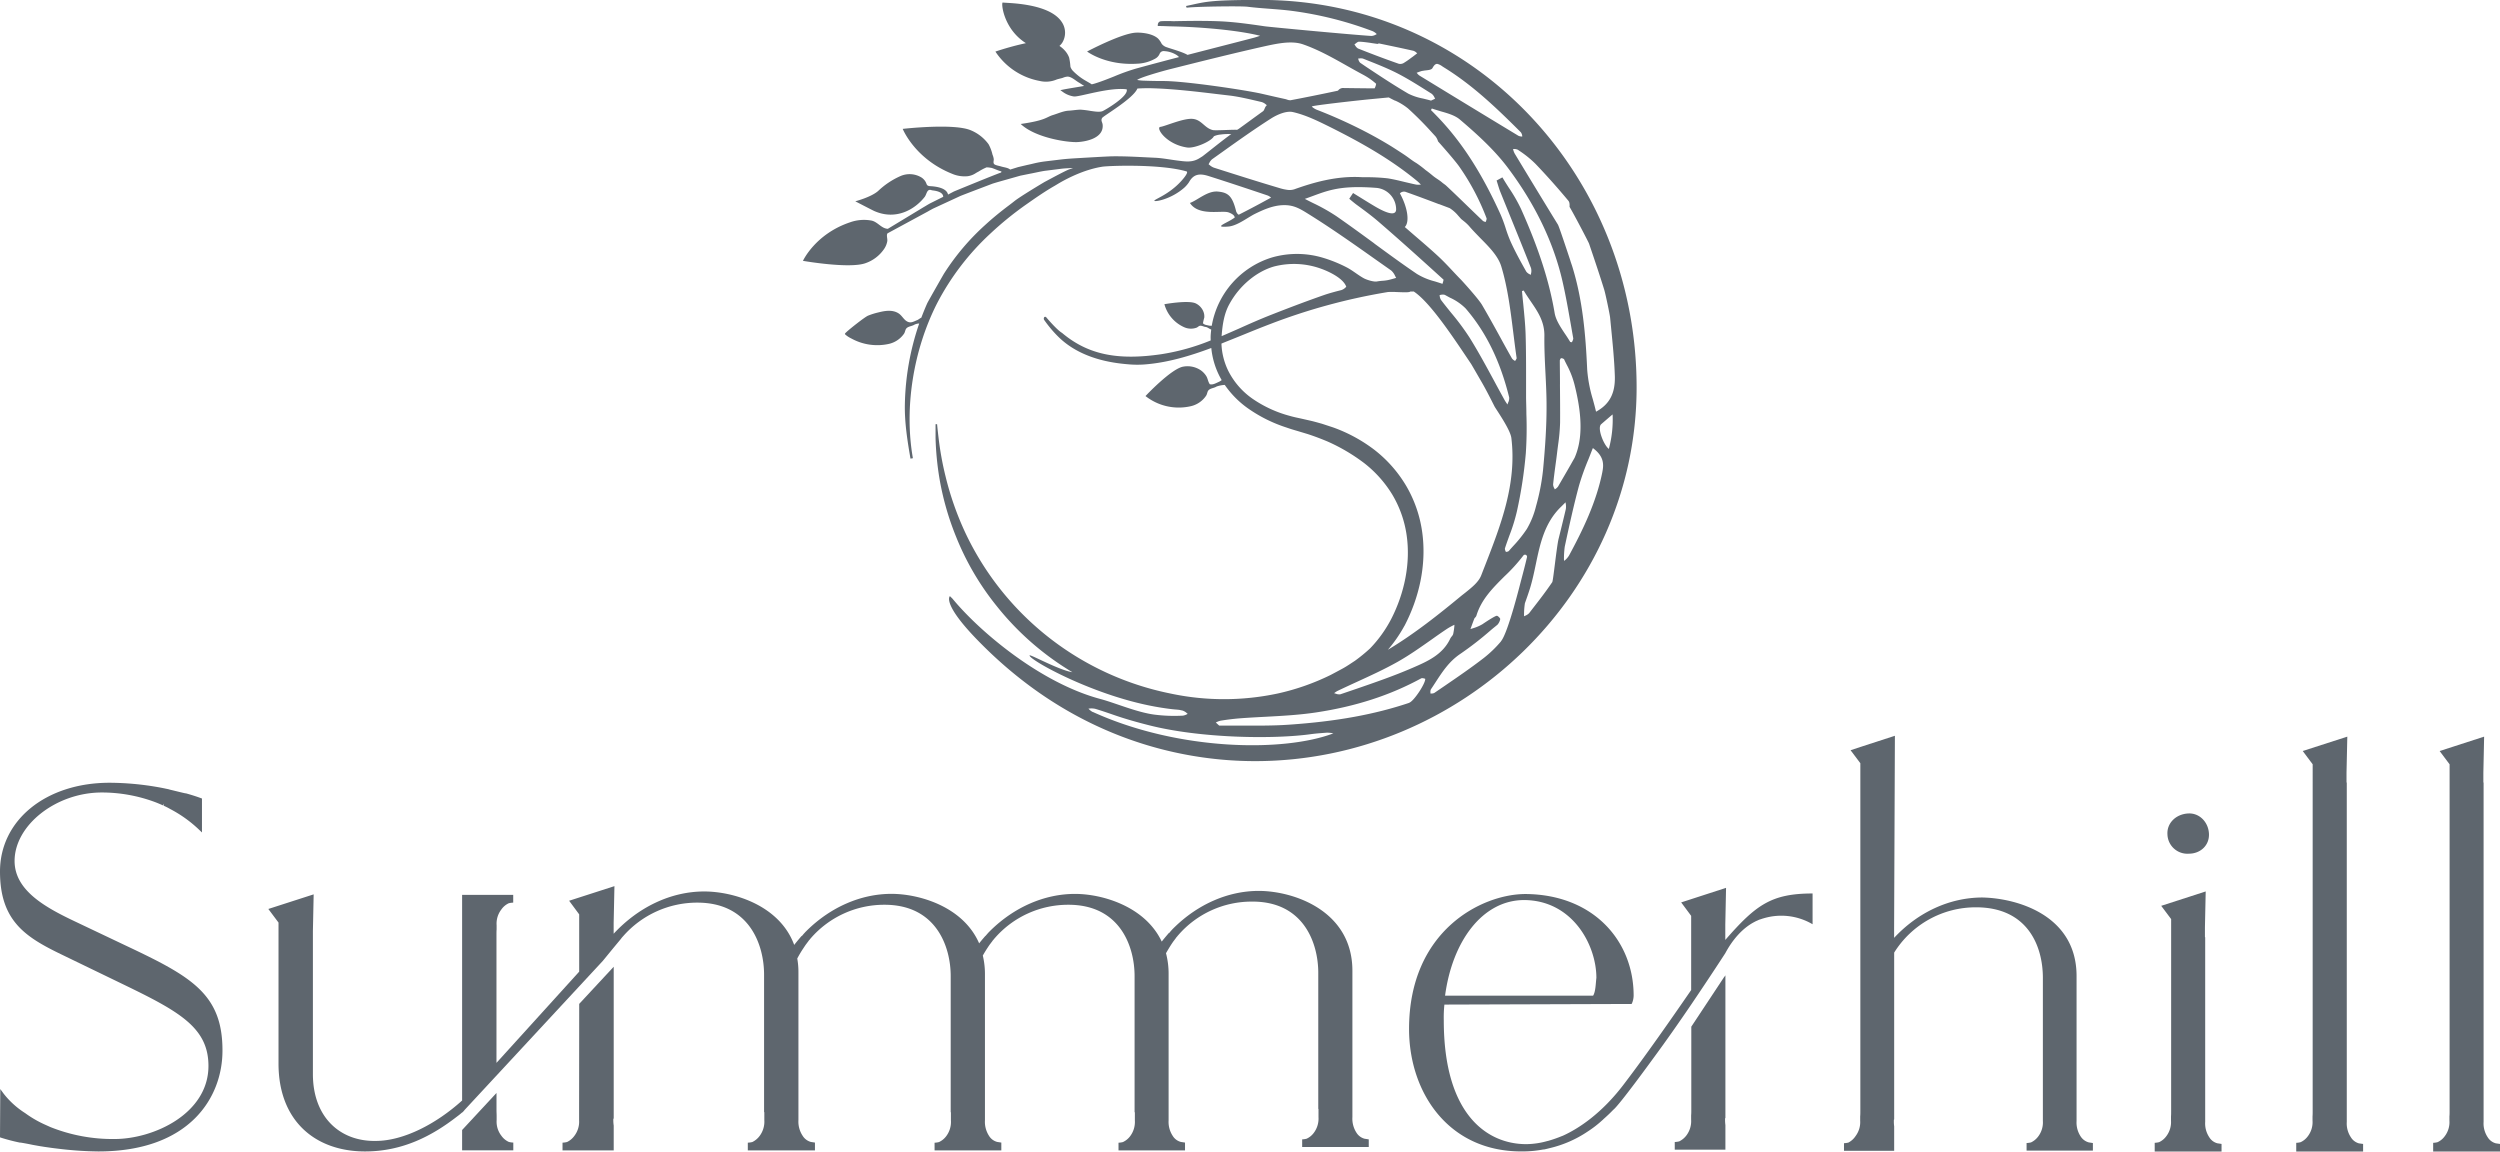
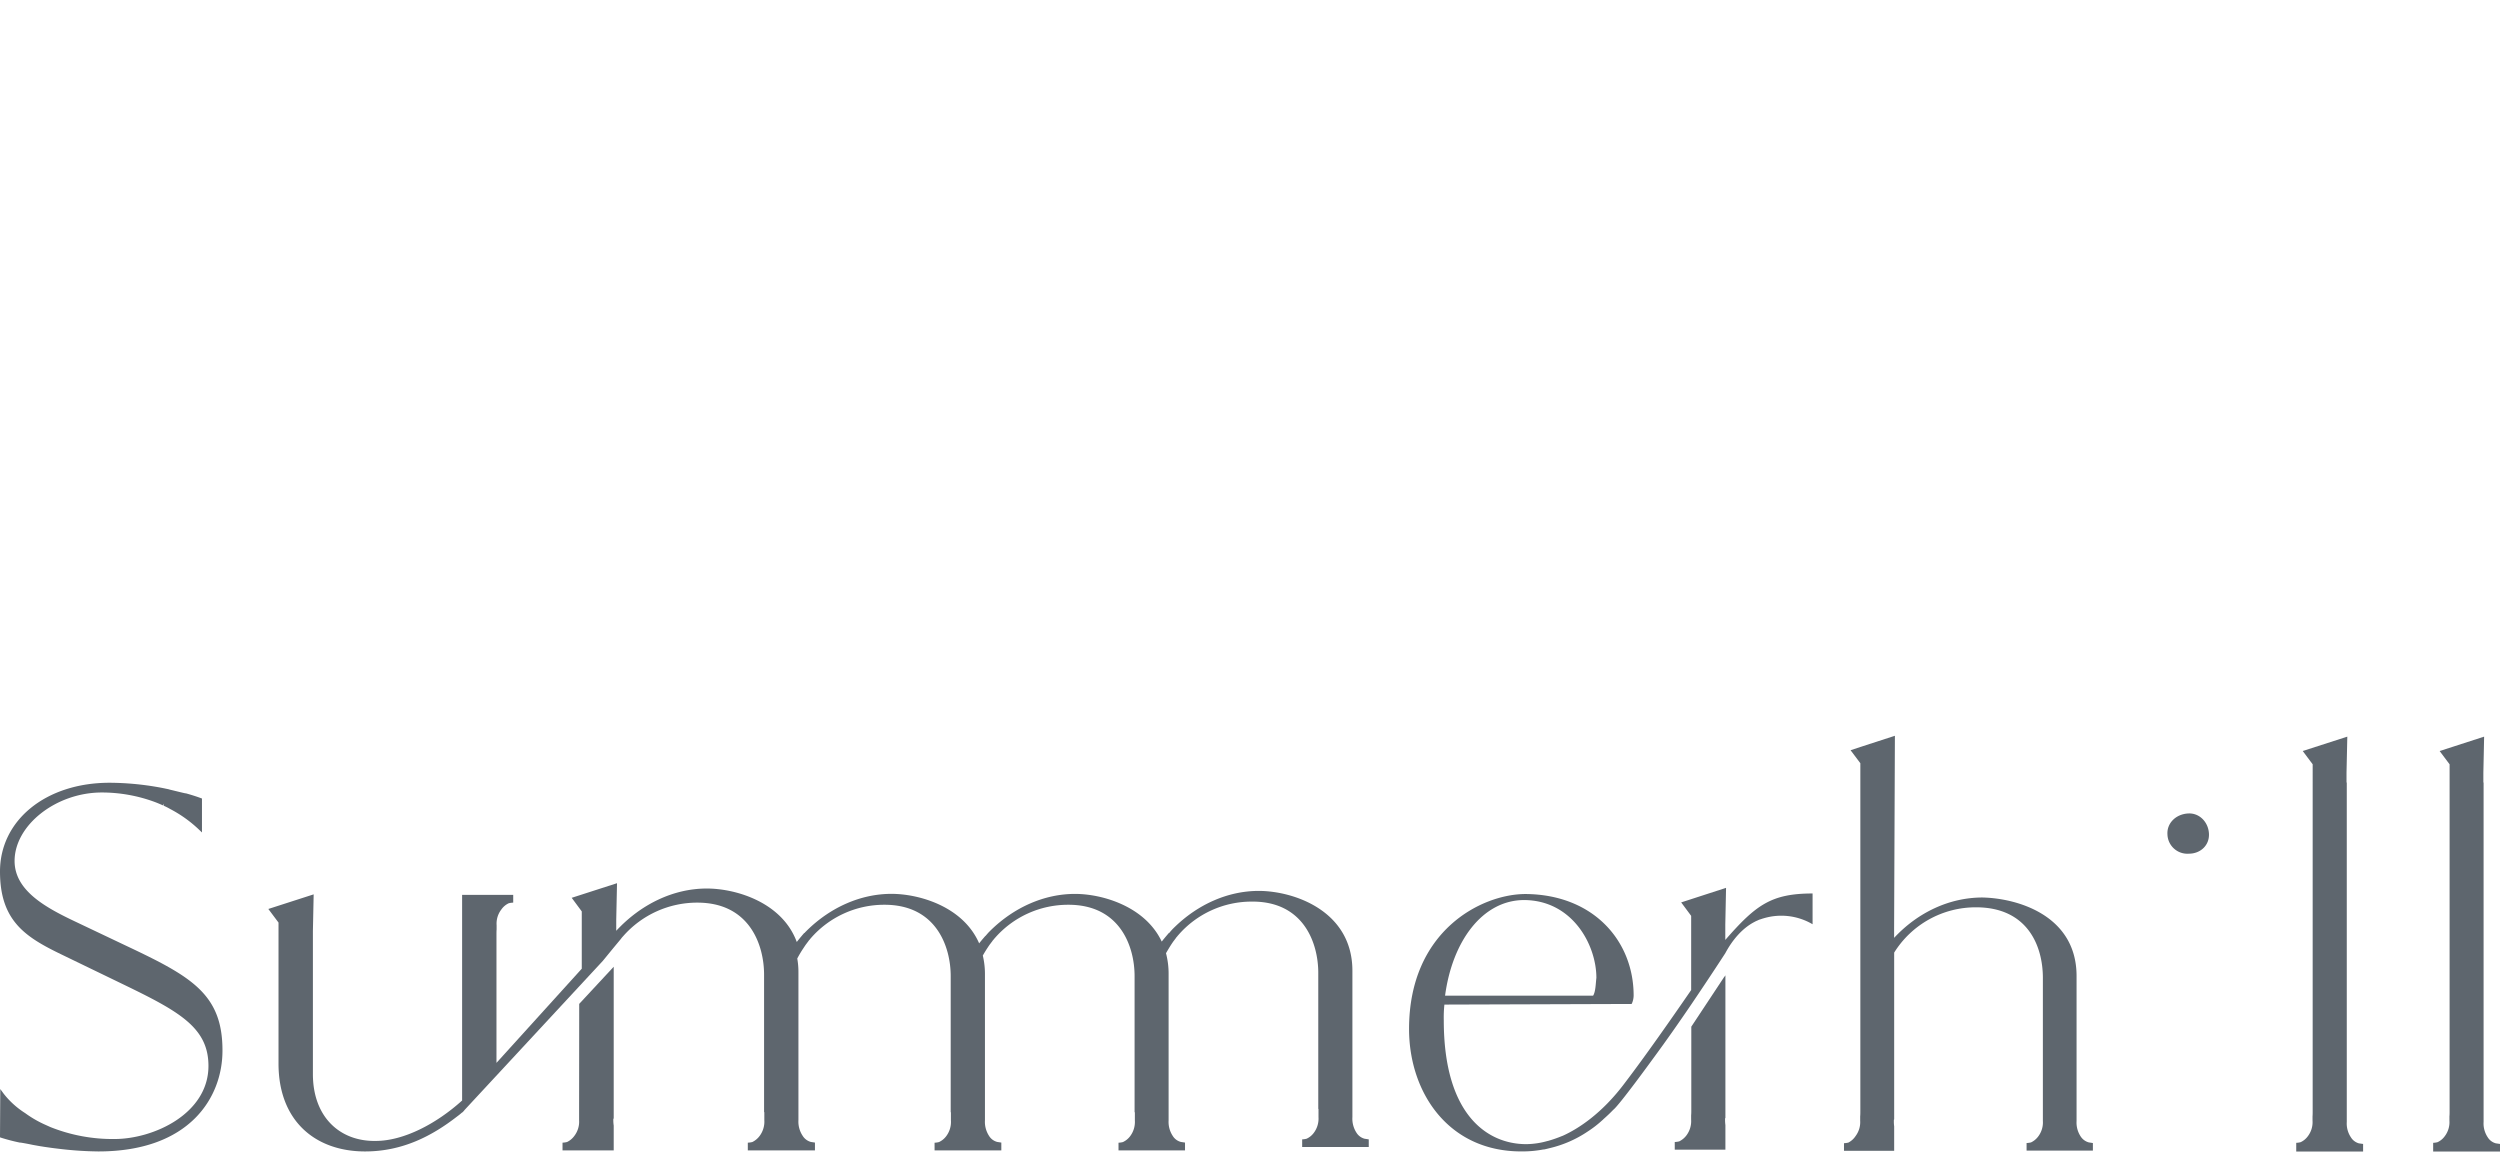
<svg xmlns="http://www.w3.org/2000/svg" id="Layer_1" data-name="Layer 1" viewBox="0 0 891.34 410.56">
  <defs>
    <style>.cls-1{fill:#5e666e;}</style>
  </defs>
  <title>summerhill-logo-exton-pa</title>
  <path class="cls-1" d="M230.95,639.82l-18.94-9C201.95,626,191.19,620,191.19,609.6c0-12.78,14.82-24.42,31.09-24.42a54.59,54.59,0,0,1,19.2,3.5s.66.25,1.73.71l.85.37.29-.6-.05.71c.84.37,1.62.77,2.43,1.24.31.15.61.32.92.49l.16.09h0a45.1,45.1,0,0,1,9,6.61l1.19,1.13v-12.1l-.44-.16c-1.53-.57-3.3-1.13-5.26-1.68l-.18,0c-.92-.19-2.09-.48-3.6-.85l-1.1-.27c-.27-.06-.57-.13-.91-.22L246,584l-.8-.16c-1.8-.39-3.66-.71-5.53-1l-.81-.12-.6-.08a102,102,0,0,0-13.2-.93c-22.64,0-39.07,13.3-39.07,31.64,0,17.64,9.08,23.38,21.91,29.58l21.69,10.5c20.19,9.76,30.72,15.49,30.72,29.24,0,17-19.47,26.06-33.52,26.06a59.71,59.71,0,0,1-22.85-4.27l-.64-.29-1-.45a38.79,38.79,0,0,1-7.18-4.11l-.2-.14a30.22,30.22,0,0,1-7.58-6.85l-1.25-1.71-.1,17.22.46.16a68.13,68.13,0,0,0,6.63,1.72l.28,0c1.11.18,2.52.43,4.26.8l2.28.41c.34.06.69.12,1,.16.6.1,1.24.2,1.85.28,2.28.34,3.78.5,3.78.5a127.12,127.12,0,0,0,14.5,1c32.68,0,44.28-19.34,44.28-35.91C265.36,657,254.18,650.79,230.95,639.82Z" transform="translate(-185.99 -302.63)" />
  <path class="cls-1" d="M392.46,698.47c0,.69,0,1.34,0,2V702a8.37,8.37,0,0,1-1.68,5.6,6.91,6.91,0,0,1-2.62,2.2,7.81,7.81,0,0,1-1.61.23v2.76h18.25v-8.86a12.56,12.56,0,0,1-.14-1.84v-.53l.14-.17V647.31l-12.3,13.24Z" transform="translate(-185.99 -302.63)" />
-   <path class="cls-1" d="M669.64,706.51a9.18,9.18,0,0,1-1.47-5.59v-6.79c0-.11,0-.21,0-.31V648.75c0-21.46-21-28.48-33.41-28.48-11,0-21.71,4.82-30.07,13a1.5,1.5,0,0,0-.25.25,6.45,6.45,0,0,0-.67.7s0,0-.06.05c-.28.3-.56.64-.86,1,0,0,0,0-.06.05v-.11s-1.53,1.75-2.6,3.13c-5.9-12.51-21.09-17-30.93-17-11,0-21.71,4.82-30.07,13a2.23,2.23,0,0,0-.25.26,6.59,6.59,0,0,0-.67.69s0,0-.06.06c-.28.3-.55.64-.87,1,0,0,0,0,0,.05v-.11s-1.24,1.4-2.25,2.68c-5.65-13.06-21.27-17.65-31.27-17.65-11,0-21.71,4.82-30.07,13a1.89,1.89,0,0,0-.25.26,6.14,6.14,0,0,0-.66.69s0,0-.07.06c-.28.3-.55.64-.86,1,0,0,0,0-.06.05v-.11s-1.64,1.88-2.7,3.26c-5.22-14.16-21.68-19.06-32.08-19.06-12,0-23.57,5.66-32.29,15.07v-3.9l.28-13.07-16.16,5.21,3.59,4.85v20.43L363,681.58V636c0-.67,0-1.34.05-2v-1.5a8.27,8.27,0,0,1,1.71-5.63,6.55,6.55,0,0,1,2.62-2.2,7.76,7.76,0,0,1,1.59-.22v-2.76H350.75V695c-9.25,8.36-20.9,14.41-30.82,14.41-12.73.22-22.38-8.5-22.38-23.82v-51l.27-13.09-16.16,5.21,3.63,4.85v50.28c0,20.5,13.18,31.32,30.85,31.32,13.48,0,24-5.63,32.74-12.4v0a22.45,22.45,0,0,0,1.81-1.45l.06,0v0l0,0a5,5,0,0,0,.89-.95l11.26-12.14.06,0,0-.06,37.93-40.91,0,0,3.79-4.63,2.7-3.25a7.54,7.54,0,0,1,.76-.92,35.11,35.11,0,0,1,26.48-12c18.62,0,23.79,15.07,23.79,25.69v49h.09V702a8.51,8.51,0,0,1-1.65,5.6,7.15,7.15,0,0,1-2.62,2.2,7.42,7.42,0,0,1-1.62.23v2.76h23.94V710l-1.47-.23a5,5,0,0,1-2.92-2.2,9.17,9.17,0,0,1-1.5-5.6V695.1c0-.08,0-.2,0-.27V649.31a27.24,27.24,0,0,0-.42-4.93,39.66,39.66,0,0,1,2.19-3.68c.39-.58.75-1.16,1.18-1.7.2-.28.39-.52.56-.74a2.6,2.6,0,0,1,.48-.59,3.79,3.79,0,0,1,.36-.46,34.69,34.69,0,0,1,26.36-12c18.43,0,23.58,14.94,23.58,25.42v48.57h.08v2.91a8.45,8.45,0,0,1-1.65,5.57,6.71,6.71,0,0,1-2.62,2.14,7.42,7.42,0,0,1-1.56.23v2.73H543V710l-1.47-.23a4.86,4.86,0,0,1-2.9-2.14,9.19,9.19,0,0,1-1.47-5.57v-6.8c0-.11,0-.2,0-.3V649.9a28.94,28.94,0,0,0-.76-6.58c.53-.94,1.07-1.83,1.59-2.62.39-.58.75-1.16,1.19-1.7.2-.28.39-.52.56-.74a2.5,2.5,0,0,1,.47-.59,3.06,3.06,0,0,1,.37-.46,34.66,34.66,0,0,1,26.36-12c18.43,0,23.57,14.94,23.57,25.42v48.57h.1v2.91a8.47,8.47,0,0,1-1.65,5.57,6.75,6.75,0,0,1-2.62,2.14,7.38,7.38,0,0,1-1.56.23v2.73h23.71V710l-1.48-.23a4.82,4.82,0,0,1-2.89-2.14,9.11,9.11,0,0,1-1.48-5.57v-6.8c0-.11,0-.2,0-.3V649.9a28.84,28.84,0,0,0-.93-7.42c.58-1,1.17-2,1.76-2.92.38-.57.75-1.16,1.19-1.7.2-.28.39-.53.56-.75a2.77,2.77,0,0,1,.47-.58,2.91,2.91,0,0,1,.36-.45,34.65,34.65,0,0,1,26.36-12C650.89,624,656,639,656,649.46V698h.08v2.9a8.46,8.46,0,0,1-1.64,5.59,6.62,6.62,0,0,1-2.62,2.14,7.59,7.59,0,0,1-1.56.23v2.72H674v-2.72l-1.48-.23A4.87,4.87,0,0,1,669.64,706.51Z" transform="translate(-185.99 -302.63)" />
-   <path class="cls-1" d="M364.77,707.59a8.2,8.2,0,0,1-1.71-5.6v-1.54c0-.64-.05-1.29-.05-2v-6.14l-12.26,13.21v7.24H369V710a7.74,7.74,0,0,1-1.59-.23A6.53,6.53,0,0,1,364.77,707.59Z" transform="translate(-185.99 -302.63)" />
+   <path class="cls-1" d="M669.64,706.51a9.18,9.18,0,0,1-1.47-5.59v-6.79c0-.11,0-.21,0-.31V648.75c0-21.46-21-28.48-33.41-28.48-11,0-21.71,4.82-30.07,13a1.5,1.5,0,0,0-.25.25,6.45,6.45,0,0,0-.67.7s0,0-.06.05c-.28.3-.56.64-.86,1,0,0,0,0-.06.05v-.11s-1.53,1.75-2.6,3.13c-5.9-12.51-21.09-17-30.93-17-11,0-21.71,4.82-30.07,13a2.23,2.23,0,0,0-.25.26,6.59,6.59,0,0,0-.67.69s0,0-.06.06c-.28.3-.55.64-.87,1,0,0,0,0,0,.05v-.11s-1.24,1.4-2.25,2.68c-5.65-13.06-21.27-17.65-31.27-17.65-11,0-21.71,4.82-30.07,13a1.89,1.89,0,0,0-.25.26,6.14,6.14,0,0,0-.66.69s0,0-.07.06v-.11s-1.64,1.88-2.7,3.26c-5.22-14.16-21.68-19.06-32.08-19.06-12,0-23.57,5.66-32.29,15.07v-3.9l.28-13.07-16.16,5.21,3.59,4.85v20.43L363,681.58V636c0-.67,0-1.34.05-2v-1.5a8.27,8.27,0,0,1,1.71-5.63,6.55,6.55,0,0,1,2.62-2.2,7.76,7.76,0,0,1,1.59-.22v-2.76H350.75V695c-9.25,8.36-20.9,14.41-30.82,14.41-12.73.22-22.38-8.5-22.38-23.82v-51l.27-13.09-16.16,5.21,3.63,4.85v50.28c0,20.5,13.18,31.32,30.85,31.32,13.48,0,24-5.63,32.74-12.4v0a22.45,22.45,0,0,0,1.81-1.45l.06,0v0l0,0a5,5,0,0,0,.89-.95l11.26-12.14.06,0,0-.06,37.93-40.91,0,0,3.79-4.63,2.7-3.25a7.54,7.54,0,0,1,.76-.92,35.11,35.11,0,0,1,26.48-12c18.62,0,23.79,15.07,23.79,25.69v49h.09V702a8.51,8.51,0,0,1-1.65,5.6,7.15,7.15,0,0,1-2.62,2.2,7.42,7.42,0,0,1-1.62.23v2.76h23.94V710l-1.47-.23a5,5,0,0,1-2.92-2.2,9.17,9.17,0,0,1-1.5-5.6V695.1c0-.08,0-.2,0-.27V649.31a27.24,27.24,0,0,0-.42-4.93,39.66,39.66,0,0,1,2.19-3.68c.39-.58.75-1.16,1.18-1.7.2-.28.39-.52.56-.74a2.6,2.6,0,0,1,.48-.59,3.79,3.79,0,0,1,.36-.46,34.69,34.69,0,0,1,26.36-12c18.43,0,23.58,14.94,23.58,25.42v48.57h.08v2.91a8.45,8.45,0,0,1-1.65,5.57,6.71,6.71,0,0,1-2.62,2.14,7.42,7.42,0,0,1-1.56.23v2.73H543V710l-1.47-.23a4.86,4.86,0,0,1-2.9-2.14,9.19,9.19,0,0,1-1.47-5.57v-6.8c0-.11,0-.2,0-.3V649.9a28.94,28.94,0,0,0-.76-6.58c.53-.94,1.07-1.83,1.59-2.62.39-.58.75-1.16,1.19-1.7.2-.28.39-.52.56-.74a2.5,2.5,0,0,1,.47-.59,3.06,3.06,0,0,1,.37-.46,34.66,34.66,0,0,1,26.36-12c18.43,0,23.57,14.94,23.57,25.42v48.57h.1v2.91a8.47,8.47,0,0,1-1.65,5.57,6.75,6.75,0,0,1-2.62,2.14,7.38,7.38,0,0,1-1.56.23v2.73h23.71V710l-1.48-.23a4.82,4.82,0,0,1-2.89-2.14,9.11,9.11,0,0,1-1.48-5.57v-6.8c0-.11,0-.2,0-.3V649.9a28.84,28.84,0,0,0-.93-7.42c.58-1,1.17-2,1.76-2.92.38-.57.75-1.16,1.19-1.7.2-.28.39-.53.56-.75a2.77,2.77,0,0,1,.47-.58,2.91,2.91,0,0,1,.36-.45,34.65,34.65,0,0,1,26.36-12C650.89,624,656,639,656,649.46V698h.08v2.9a8.46,8.46,0,0,1-1.64,5.59,6.62,6.62,0,0,1-2.62,2.14,7.59,7.59,0,0,1-1.56.23v2.72H674v-2.72l-1.48-.23A4.87,4.87,0,0,1,669.64,706.51Z" transform="translate(-185.99 -302.63)" />
  <path class="cls-1" d="M801.12,637.75v-5.5l.27-13.07-16,5.19,3.56,4.79v26.46c-7.27,10.57-16.42,23.64-23.56,33-8.32,11.17-16.81,16.5-22.19,18.94l-.18.08s0,0-.05,0a44.41,44.41,0,0,1-5,1.75l-.36.08a28.63,28.63,0,0,1-7.47,1.09c-13.54,0-29.39-10.06-29.39-44.15a43.63,43.63,0,0,1,.22-5.61l66.77-.22a7.18,7.18,0,0,0,.7-3c0-19.4-14.24-36-38.52-36.2-15.66,0-41.55,13.07-41.55,48.1,0,22.88,14.24,43.89,40.37,43.67a39.66,39.66,0,0,0,7.48-.69h0l.1,0a.51.51,0,0,0,.14,0c.76-.14,1.48-.34,2.18-.51a40.9,40.9,0,0,0,13.43-5.9,38.88,38.88,0,0,0,5.18-4,2.3,2.3,0,0,0,.31-.28l.18-.18c1.28-1.13,2.44-2.23,3.44-3.28l0,0c2.07-1.54,14.1-18.13,14.1-18.13h0c4.81-6.51,9.58-13.36,13.69-19.4,7-10.33,12.15-18.3,12.15-18.3,2.5-4.68,6-8.84,10.34-11.12a11.69,11.69,0,0,1,1.25-.59,4.41,4.41,0,0,1,.81-.33l.61-.2a5.56,5.56,0,0,1,.67-.2.4.4,0,0,1,.19-.06,21.93,21.93,0,0,1,17.25,2.18V621.19C817.5,621.19,812,625.29,801.12,637.75Zm-71.77-14.22c17.19.06,25.81,15.89,25.81,27.76-.25,1.87-.25,4.91-1.17,6.33H701.21C703.78,638.28,714.48,623.59,729.35,623.53Z" transform="translate(-185.99 -302.63)" />
  <path class="cls-1" d="M800.58,651.17,789,668.68v29.68c0,.67,0,1.31-.06,1.92v1.54a8.47,8.47,0,0,1-1.64,5.57,7.08,7.08,0,0,1-2.61,2.18,8.08,8.08,0,0,1-1.59.23v2.73h18.06v-8.77a14.26,14.26,0,0,1-.12-1.84v-.51c0-.05.06-.11.12-.17V650.36l-.22.36C800.8,650.84,800.7,651,800.58,651.17Z" transform="translate(-185.99 -302.63)" />
  <path class="cls-1" d="M927.82,707.81a9,9,0,0,1-1.46-5.51v-6.8h0V650.62c0-21.74-21.29-27.75-33.55-28-11.71,0-23,5.26-31.5,14.39V633.4l.28-68.44-12.32,4v0l-3.48,1.15,3.48,4.63v124c0,.67,0,1.31-.06,1.93v1.5a8.33,8.33,0,0,1-1.64,5.51A6.84,6.84,0,0,1,845,710a7.93,7.93,0,0,1-1.56.22v2.7h17.89v-8.7a12.27,12.27,0,0,1-.11-1.82v-.5a.45.45,0,0,1,.11-.17V642.27a34.27,34.27,0,0,1,29.19-16.15c18.28,0,23.83,13.63,23.83,25.19v44.17h0v6.8a8.31,8.31,0,0,1-1.64,5.51,6.92,6.92,0,0,1-2.59,2.15,8.12,8.12,0,0,1-1.58.22v2.7h23.64v-2.7l-1.45-.22A5,5,0,0,1,927.82,707.81Z" transform="translate(-185.99 -302.63)" />
  <path class="cls-1" d="M966.39,607c4.16,0,7.4-3,7.17-7.17s-3.46-7.4-7.4-7.17c-4.4.23-7.63,3.47-7.4,7.4A7.11,7.11,0,0,0,966.39,607Z" transform="translate(-185.99 -302.63)" />
-   <path class="cls-1" d="M973.69,708.12a8.87,8.87,0,0,1-1.47-5.5V636.77h-.09V633.3l.27-12.84-15.86,5.13,3.54,4.73v68.42c0,.67,0,1.31-.05,1.93v1.51a8.32,8.32,0,0,1-1.65,5.52,6.68,6.68,0,0,1-2.59,2.15,7.36,7.36,0,0,1-1.57.23v3.11h23.83v-2.71l-1.47-.22A4.8,4.8,0,0,1,973.69,708.12Z" transform="translate(-185.99 -302.63)" />
  <path class="cls-1" d="M1024.17,708.12a8.86,8.86,0,0,1-1.47-5.49v-121h-.09V578.1l.28-12.83L1007,570.39l3.54,4.74V698.75c0,.67,0,1.31-.05,1.93v1.51a8.31,8.31,0,0,1-1.65,5.52,6.65,6.65,0,0,1-2.6,2.15,7.28,7.28,0,0,1-1.56.23v3.11h23.84v-2.71l-1.49-.21A4.9,4.9,0,0,1,1024.17,708.12Z" transform="translate(-185.99 -302.63)" />
  <path class="cls-1" d="M1075.85,710.27a4.86,4.86,0,0,1-2.89-2.15,8.84,8.84,0,0,1-1.48-5.49v-121h-.08V578.1l.27-12.83-15.86,5.13,3.55,4.74V698.75c0,.67,0,1.31-.06,1.93v1.51a8.28,8.28,0,0,1-1.65,5.52,6.59,6.59,0,0,1-2.59,2.15,7.36,7.36,0,0,1-1.56.23v3.11h23.83v-2.71Z" transform="translate(-185.99 -302.63)" />
-   <path class="cls-1" d="M494.66,396.43a13.24,13.24,0,0,0,6.43-4.87,7.07,7.07,0,0,0,1.26-3c.06-.7-.17-1.41-.13-2.13a1.43,1.43,0,0,1,.19-.6l14-7.58c.28-.14.55-.3.83-.47.5-.27,1-.56,1.52-.82l8.41-3.89,1.09-.51c.63-.29,11.63-4.46,11.63-4.46,1.42-.45,2.88-.85,4.28-1.25l2.4-.68,3.22-.91,3.26-.66c.77-.14,1.53-.3,2.29-.46,1.34-.28,2.6-.55,3.85-.69l5.57-.7c1.1-.1,2.14-.15,3.14-.2l.67,0-1.26.43c-1.34.42-7.57,3.84-8.58,4.36l-.21.11c-.87.5-8.57,5.11-10.74,6.8-.64.51-1.28,1-1.91,1.48-3.13,2.34-6.07,4.75-8.71,7.18a84.38,84.38,0,0,0-14.59,17.26c-.34.55-5.73,10-6,10.61-.75,1.69-1.44,3.4-2.09,5.11-.51.22-1.06.71-1.47.87-1.48.6-2.46,1.29-3.91.29-1-.7-1.6-1.92-2.63-2.62-2.2-1.5-5-1-7.32-.41a24.24,24.24,0,0,0-3.66,1.15c-1.26.55-6.53,4.73-7.72,5.86-.75.72-.7.64.17,1.34a11.08,11.08,0,0,0,1.69,1,19.1,19.1,0,0,0,13,1.93,9,9,0,0,0,5.69-3.71c.52-.81.34-1.7,1.28-2.24.78-.45,1.72-.5,2.48-1a4.45,4.45,0,0,1,1.64-.38,93.6,93.6,0,0,0-5.11,28.67c-.15,6.6.92,13.26,2,19.51l.86-.15v0c-3.14-17.84.1-38.5,8.65-55.28A91,91,0,0,1,539,386a117.8,117.8,0,0,1,13-10.56c3.18-2.23,6.55-4.58,10-6.55l1.5-.9c8.59-5,14.66-5.76,15.35-5.9,1.74-.35,20.66-1.12,30.16,1.65.74.21-.45,1.89-1.92,3.5-4.29,4.7-9.26,6.33-9.53,6.92s5.83-.32,10.73-4.67a10.44,10.44,0,0,0,1.61-1.89c1.51-2.71,3.49-3.33,7-2.2,7.2,2.28,14.57,4.75,21.06,6.93a4.3,4.3,0,0,1,1.21.76l0,0-2,1.08c-3,1.65-6.55,3.52-9.49,5-.45-.06-.86-.93-.94-1.12-1.37-5.62-2.9-6.78-6.56-7.12s-7.25,3.12-9.94,4.06c3.13,4.88,11.46,2.5,13.81,3.38s2.06,1.74,2.19,1.81a19.47,19.47,0,0,1-2.28,1.39c-1,.55-2.67,1.33-2.61,1.7s2.59.14,2.81.11c2.31-.28,4.81-1.87,7-3.21.73-.44,1.43-.86,2-1.16,3.24-1.6,6.7-3.17,10.47-3.24a12.86,12.86,0,0,1,1.83.09c2.49.32,4.37,1.4,6.74,2.88C660.68,384,669,389.89,677,395.55l5,3.52a5.52,5.52,0,0,1,1.42,2l.35.63-.59.18c-.86.25-1.68.48-2.53.65a16.27,16.27,0,0,1-1.73.21,18.08,18.08,0,0,0-1.93.23c-1.13.25-3.66-.54-4.72-1.11-2.14-1.17-3.95-2.76-6.13-3.9a49,49,0,0,0-8.31-3.38,32.27,32.27,0,0,0-18.26-.18,31,31,0,0,0-21.55,24.4c-.34-.07-.79,0-1.05-.1-.69-.17-1.61-.22-2.08-.83a18.34,18.34,0,0,1,.47-2,4.61,4.61,0,0,0-.26-2,5.51,5.51,0,0,0-2.75-3.05c-2.6-1.29-11.21.27-11.21.27a12.61,12.61,0,0,0,7,8.18,5.87,5.87,0,0,0,4.46.19c.59-.23.83-.77,1.54-.69s1.11.39,1.7.43,1.4.73,2,.93c-.09.68-.16,1.38-.2,2.07s0,1.2,0,1.81a78.19,78.19,0,0,1-17.49,4.89c-15.46,2.29-26.17.29-35.51-7.58-1.87-1.08-5.67-5.61-5.67-5.61l0,0a.48.48,0,0,0-.66,0,.91.91,0,0,0,.08,1.15,42.73,42.73,0,0,0,4.74,5.65c8.08,8.13,19.61,9.55,25,10a35.85,35.85,0,0,0,6.09.05c8.09-.64,16-3,23.64-5.86a28.18,28.18,0,0,0,2.83,9.84c.27.54.57,1.08.87,1.61a5.86,5.86,0,0,1-.94.6c-1,.42-2.17,1.18-3.28.87-.63-.79-.71-2-1.25-2.87a7.18,7.18,0,0,0-2.1-2.18,8.46,8.46,0,0,0-6.15-1.22c-4.33.77-13.44,10.49-13.44,10.49a19.2,19.2,0,0,0,16,3.65,9,9,0,0,0,5.63-3.8c.51-.81.31-1.7,1.25-2.25.76-.45,1.7-.51,2.46-1a11,11,0,0,1,2.92-.58,33.52,33.52,0,0,0,8.07,8.22,51.07,51.07,0,0,0,14,7c1.26.45,2.53.83,3.82,1.2l3.71,1.12c2.4.78,4.72,1.66,7.09,2.66a65.51,65.51,0,0,1,13.08,7.73A41.81,41.81,0,0,1,682.41,479a39,39,0,0,1,5.08,14.34c1.5,10.2-.81,20.88-5.49,30a44.74,44.74,0,0,1-7.53,10.47,57.55,57.55,0,0,1-5.44,4.45c-1.39.89-2.74,1.85-4.2,2.65s-3,1.62-4.43,2.37a83.5,83.5,0,0,1-18.77,6.59,91.74,91.74,0,0,1-38.46,0,103.47,103.47,0,0,1-73-57.28,107.7,107.7,0,0,1-7.07-20.17,109.31,109.31,0,0,1-2.47-13.64c-.39-3.19-.53-4.91-.53-4.91l-.55,0s0,1.72,0,5a105.57,105.57,0,0,0,1.33,14,99.82,99.82,0,0,0,6,21.16,96.34,96.34,0,0,0,14.5,24.72,100,100,0,0,0,25.41,22.6c.5.32,1,.63,1.54.94-4.49-.61-15-6.41-15.25-6-.67,1.29,23.46,15,47,18.66,4.54.71,5,.59,6.46.79l1.1.24a4.38,4.38,0,0,1,1.59,1l.22.16-.13.07a4.42,4.42,0,0,1-1.55.57,55.2,55.2,0,0,1-10.17-.36c-6.22-.8-14-4.17-19.34-5.59-21.34-5.72-43-24-52.68-35.76l-.91-.89s-3.21,2.59,11.08,16.93C568.38,565,605.5,574,633.5,574c73.17,0,136-59.53,136-133.28,0-75.75-58.33-138.12-134.12-138.12-19.3,0-19.79.8-26.53,2.17l.21.61c2.83-.4,19.26-.65,21.76-.34,5.17.65,10.58.8,15.73,1.46a128.54,128.54,0,0,1,28.82,7.24,4.9,4.9,0,0,1,1.39.95.79.79,0,0,0,.11.09l-.23.12a3.62,3.62,0,0,1-1.68.55c-6.43-.38-36.17-3.17-38.13-3.46s-4.21-.61-6.31-.88c-4-.52-7.33-.81-10.42-.92-5.26-.18-10.61-.11-15.78,0a41.39,41.39,0,0,0-4.35,0c-1.42.17-1.18,1.72-1.18,1.72l.67,0c1.27,0,2.55.08,3.82.11,2.92.07,5.94.17,8.9.36,16.14,1,23,3,23.07,3s-1.45.51-2.09.68q-6.5,1.7-13,3.36l-10.78,2.78c-1.82-1.1-6.53-2.36-7.29-2.69a3.67,3.67,0,0,1-1.91-1.25,7.86,7.86,0,0,0-1.27-1.85c-2-1.86-5.88-2.21-7.81-2.14-5.18.17-17.52,6.73-17.52,6.73s6.63,5.06,17.9,4.34a14.27,14.27,0,0,0,6.37-1.79,3.53,3.53,0,0,0,1.57-1.69,1.54,1.54,0,0,1,1.69-1,9.23,9.23,0,0,1,4.41,1.4c.34.21.57.52.88.71-5.09,1.33-10.21,2.69-15.27,4.08a73.6,73.6,0,0,0-7.91,2.83c-2.21.88-4.49,1.79-6.78,2.5-.39.12-.79.22-1.2.32-.66-.45-1.39-.83-2.06-1.23a20.55,20.55,0,0,1-4.5-3.42,4,4,0,0,1-1-1.49,2.49,2.49,0,0,1-.06-.27,20.27,20.27,0,0,0-.45-3.14,7.82,7.82,0,0,0-1.51-2.47,9.72,9.72,0,0,0-1.94-1.68,5.68,5.68,0,0,0,1-1.14,6.81,6.81,0,0,0-.19-7.41c-4.56-6.9-20-6.68-21-6.92-.7-.18.09,9.34,8.23,14.49a102.81,102.81,0,0,0-10.87,3,24.11,24.11,0,0,0,15.73,10.46,9.7,9.7,0,0,0,5.77-.37c.85-.36,1.71-.46,2.55-.74a4.92,4.92,0,0,1,1.73-.43c1.45.08,2.85,1.5,4.08,2.18.24.13.94.62,1.79,1.15-1.16.22-6.14,1-7.5,1.3l-1,.2.82.59a8.85,8.85,0,0,0,4,1.66c1.91.24,12.59-3.38,18.84-2.54.79,2.5-7.91,7.5-8.6,7.77-1.13.45-3,.09-4.19-.06a34.42,34.42,0,0,0-3.6-.46c-1.37,0-3,.3-4.3.36-1.82.09-3.79,1-5.53,1.53-2.55.75-2.41,1.9-11.57,3.21,5.16,4.94,16.84,6.68,20.38,6.45s9.21-1.61,8.84-6.13c-.08-1-.74-1.46-.21-2.44.41-.75,11.08-6.86,12.6-10.52,1.79-.1,3.57-.15,5.34-.09,7.74.24,15.61,1.18,23.21,2.09l4.08.48.52.06c3.07.4,6.17,1.12,9.18,1.82l2,.47a4.26,4.26,0,0,1,1.48.85l.33.25c-.11.12-.22.26-.33.38-.42.51-.56,1.42-1,1.77-2.79,2-5.77,4.21-8.58,6.23-.49.35-.2.09-.67.42-1.39-.13-7.67.32-8.7.08-3-.72-4-3.81-7.34-4s-9.64,2.66-11.35,2.87,1.94,6.22,9.56,7.35c2.67.4,8.69-2.23,9.53-4a7.18,7.18,0,0,1,2.39-.62,19.82,19.82,0,0,1,3.44-.17H625c-2.57,1.75-10,7.79-10.39,8l-.9.56c-2.59,1.66-5,1.25-8,.87-2.75-.35-5.47-.91-8.23-1-4.9-.23-9.88-.55-14.71-.5-1.83,0-14.61.78-15.14.82-1.07.08-2.16.17-3.38.31l-5.55.67a37.3,37.3,0,0,0-4.13.75c-.74.18-1.49.36-2.28.52l-3.35.79-2.79.87c-.84-.71-2.17-.77-3.2-1.1-.67-.22-2.21-.43-2.56-.92s-.06-1.14-.09-1.7a6.09,6.09,0,0,0-.45-1.61,14.12,14.12,0,0,0-1.41-3.72,14.91,14.91,0,0,0-6.23-4.92c-6-2.65-24.37-.54-24.37-.54s4.25,10.65,17.58,16a11.31,11.31,0,0,0,5.53.88,6.76,6.76,0,0,0,2.78-1,13.64,13.64,0,0,1,1.21-.69,17.51,17.51,0,0,1,2.81-1.47,8,8,0,0,1,1.52.16c.54,0,2.56,1,3.6,1.24.23.06.28.38-.22.54-1.44.45-16.23,6.51-16.59,6.68L524,372c-.54-2.54-4.75-2.91-6.38-3-.91-.06-1.11-.35-1.3-.8a4.61,4.61,0,0,0-.48-1,4.9,4.9,0,0,0-1.22-1.23,8.13,8.13,0,0,0-7.5-.6,27.72,27.72,0,0,0-8,5.31c-2.48,2.24-8.19,3.72-8.19,3.72s6.08,3.17,6.79,3.48c7.81,3.43,14.5-.65,17.92-5,.82-1,.77-3.13,2.58-2.41.25.09,4,.21,4.07,2.33l-4.61,2.3c-.56.3-1.1.62-1.62.94l-.8.47-12.72,7.7c-2.27-.08-3.59-2.45-5.8-2.93a14.72,14.72,0,0,0-7.64.6c-12.44,4.16-16.83,13.75-16.83,13.75S489,398.56,494.66,396.43Zm181.33-7c-4.4-3.22-8.95-6.54-13.5-9.7a66.62,66.62,0,0,0-8.28-4.67c-1-.49-2-1-3-1.52,7.55-2.64,11.33-5,25.44-3.93a7.72,7.72,0,0,1,7.11,7.65c0,1.34-1,2.79-7.41-.95-2.19-1.28-6.73-4.13-7.59-4.64l-.35-.23-1.36,2.05s1.34,1.18,2.57,2.1c2.61,1.91,5.29,3.87,7.77,6,7.74,6.67,15.44,13.63,23.28,20.75a5,5,0,0,1-.27,1.07c0,.15-.09.29-.13.42-.9-.31-1.81-.59-2.7-.87a23.31,23.31,0,0,1-6.38-2.65C686.07,396.85,680.95,393.09,676,389.47Zm66.19,50.28c0-2.84-.05-5.7-.06-8.55a1.59,1.59,0,0,1,.4-.81.79.79,0,0,1,.25,0,1.53,1.53,0,0,1,.87.37c.41.92.89,1.84,1.36,2.74a31.75,31.75,0,0,1,2.5,6.87c2.89,11.7,2.49,19.64-.12,25.55-.37.65-.8,1.38-1.24,2.18-1.31,2.32-3,5.18-4.62,8a3.53,3.53,0,0,1-1,.93c-.07,0-.12.09-.18.13a3,3,0,0,0-.14-.3,3.15,3.15,0,0,1-.47-1.46c.24-2.36.56-4.75.87-7.07.23-1.65.45-3.3.64-5l.28-2.15a69,69,0,0,0,.7-7.84C742.25,448.83,742.21,444.21,742.17,439.75Zm4.38-15.38c0,.1-.07.21-.11.31l-.09,0a3.51,3.51,0,0,1-.53-.09c-.6-1-1.29-2.08-2-3.1-1.53-2.33-3.14-4.74-3.56-7.25-1.91-11.33-5.73-23.13-12-37.12a56.81,56.81,0,0,0-4.31-7.49c-.71-1.1-1.44-2.24-2.1-3.37l-.22-.35L719.57,367l.13.35.35,1.14c.27.86.54,1.76.89,2.62,1.1,2.72,2.21,5.46,3.32,8.19,2.51,6.19,5.11,12.58,7.59,18.9a3.88,3.88,0,0,1,0,2l-.08.43-.26-.15a3.32,3.32,0,0,1-1.34-1c-1.92-3.41-3.94-7.05-5.64-10.82a48.89,48.89,0,0,1-1.74-4.73,50.33,50.33,0,0,0-1.82-4.89c-6.46-14.25-13.3-25-21.51-33.79-.74-.8-1.51-1.58-2.28-2.37-.34-.35-.68-.69-1-1l.31-.57c1,.36,2.11.66,3.15,1,2.52.71,5.12,1.44,6.92,3,6.08,5.18,12.37,10.87,17.21,17.38,9.72,13,16.23,26.65,19.36,40.48,1.18,5.16,2.09,10.48,3,15.62.26,1.51.52,3,.79,4.52A2.67,2.67,0,0,1,746.55,424.37ZM730.2,450.22c0-2-.09-3.89-.11-5.84,0-2.15,0-4.31,0-6.47,0-5.31,0-10.79-.17-16.18-.12-3.59-.5-7.23-.84-10.75-.16-1.52-.31-3-.45-4.57l.61-.2c.76,1.3,1.62,2.54,2.44,3.76,2.58,3.76,5,7.31,4.94,12.38-.06,4.42.16,8.91.38,13.26.2,4,.41,8.14.39,12.21,0,6.58-.42,13.58-1.28,22.69a78,78,0,0,1-2.47,12.58,30.2,30.2,0,0,1-3.27,8.13,45.82,45.82,0,0,1-4.89,6.12c-.53.58-1.06,1.17-1.57,1.77a1.88,1.88,0,0,1-.84.28l-.2,0c0-.09-.07-.18-.1-.26a2.06,2.06,0,0,1-.23-.95c.49-1.56,1.07-3.12,1.62-4.65a63.51,63.51,0,0,0,2.67-8.63A158,158,0,0,0,730,464.21,134.88,134.88,0,0,0,730.2,450.22Zm-34-111.72c-1-.29-2-.52-2.88-.74a19.61,19.61,0,0,1-5.24-1.75c-5.12-3-10.13-6.31-15-9.55L670.93,325a2.69,2.69,0,0,1-.64-1.23,2.17,2.17,0,0,0-.09-.26l.24,0a3.58,3.58,0,0,1,1.48,0l2.16.86c3.38,1.34,6.88,2.75,10.15,4.42,3.75,1.93,7.38,4.23,10.9,6.45l1.32.83a3.56,3.56,0,0,1,1,1.35c.07.14.14.27.22.4Zm-12.77,0A20.76,20.76,0,0,1,688,341.3a118.08,118.08,0,0,1,8.62,8.68l1.19,1.29a5,5,0,0,1,.89,1.76s5.57,6.22,7.48,8.87a83.93,83.93,0,0,1,9.8,18.48c.11.18,0,.67-.16,1.06,0,.09-.06.19-.09.29l-.14,0a1.93,1.93,0,0,1-.86-.32c-4.39-4.15-8.69-8.45-13.11-12.57-.43-.41-.94-.7-1.39-1.08-1-.89-2.23-1.53-3.29-2.4-.87-.72-1.75-1.44-2.67-2.09a37.6,37.6,0,0,0-3.28-2.49c-1.48-.86-2.69-1.89-4.1-2.84s-3.06-2-4.62-3q-4.77-2.94-9.77-5.52a174,174,0,0,0-17.17-7.71,6.44,6.44,0,0,1-1.47-.92l-.17-.14.18-.11c.5-.32,14.88-2,21.94-2.66l5.33-.51C681.89,337.79,682.68,338.18,683.43,338.55Zm15.63,36.9,3.8,1.44a13.12,13.12,0,0,1,3,2.65c.26.29.53.59.89,1s.67.58,1,.87a15.35,15.35,0,0,1,2,1.84c1.24,1.47,2.66,2.9,4,4.29,3.14,3.17,6.41,6.44,7.53,10.22,2.27,7.54,3.26,15.62,4.24,23.43.38,3,.76,6.14,1.21,9.18,0,.17-.24.54-.43.83a1.57,1.57,0,0,0-.13.18l-.2-.13a2.7,2.7,0,0,1-.91-.77q-2.06-3.64-4.06-7.32c-2.12-3.87-4.32-7.85-6.59-11.73-1.29-2.22-7-8.47-7.44-8.94-1.08-1.08-2.13-2.21-3.16-3.31-1.54-1.65-3.14-3.34-4.81-4.91-2.86-2.66-5.87-5.24-8.78-7.73l-3.37-2.92c1.76-1.71,1.08-6.86-1.74-12a2,2,0,0,1,2.27-.44C691.33,372.52,695.27,374,699.07,375.44Zm24.65,70.69c-.08.24-.17.49-.25.76l-.31-.45c-.33-.5-.55-.82-.73-1.15-1.24-2.25-2.46-4.48-3.67-6.74-2.78-5.13-5.64-10.43-8.77-15.46a88,88,0,0,0-6.58-8.87c-1.21-1.5-2.47-3.06-3.65-4.62a3.5,3.5,0,0,1-.45-1.37c0-.12,0-.25-.06-.37l.41-.06a2.77,2.77,0,0,1,1.47,0l1.83,1a18.93,18.93,0,0,1,5.58,3.83c7.26,8.4,12.35,18.78,15.54,31.74A3.59,3.59,0,0,1,723.72,446.13ZM624.34,411c3.69-6.76,9.88-11.63,15.83-13.34a28.38,28.38,0,0,1,16.81.77c2.8,1,7.91,3.38,9,6.42a3.88,3.88,0,0,1-1.79,1.22c-1.89.47-3.86,1-5.73,1.61-5.76,2-12,4.34-19,7.09-4.3,1.69-8.07,3.36-11.71,5-2.12.93-4.17,1.84-6.21,2.71C621.84,418.29,622.48,414.3,624.34,411Zm62.37,114.82c5.21-9.94,7.94-21.67,6.37-33.28A44.7,44.7,0,0,0,687.43,476,45.77,45.77,0,0,0,676,463a54.61,54.61,0,0,0-14.76-8l-3.9-1.28c-1.33-.37-2.68-.76-4-1.07l-3.84-.87c-1.23-.26-2.46-.52-3.65-.87a42.68,42.68,0,0,1-13.12-6,26.77,26.77,0,0,1-8.86-10.15,24,24,0,0,1-2.39-9.63c2.42-1,4.82-1.93,7.2-2.91,3.37-1.37,6.84-2.79,10.22-4.07a213.57,213.57,0,0,1,41.93-11.4,27.08,27.08,0,0,1,3,0c3.35.14,4.58.15,5-.17l.62,0c.25,0,.52-.07.7.05,6.06,4.07,14.7,17.38,20.33,25.73.28.42,3.43,5.92,3.83,6.59,1.61,2.8,3.09,5.74,4.53,8.58.46.91,5.59,8.12,6,11.22,2,16.3-3.76,31.08-9.38,45.52-.46,1.16-.91,2.33-1.36,3.49-.91,2.37-3.33,4.3-5.66,6.17l-1.28,1c-8.2,6.78-16.86,13.68-26.34,19.37A49.41,49.41,0,0,0,686.71,525.78Zm-24.8,23.75a7.42,7.42,0,0,1,1-.63c2.24-1.07,4.53-2.13,6.76-3.15,4.86-2.23,9.9-4.53,14.64-7.2,4.14-2.34,8.1-5.13,11.93-7.83,1.83-1.3,3.73-2.64,5.64-3.91a22.45,22.45,0,0,1,2.24-1.26l.41-.2c0,.13,0,.26,0,.39a24.28,24.28,0,0,1-.43,2.91,2.39,2.39,0,0,1-.5.83,4.19,4.19,0,0,0-.55.81c-2.69,5.75-8.18,8.13-13.48,10.43l-.29.12c-6.38,2.76-13.07,5.06-19.55,7.3l-5.88,2a3.18,3.18,0,0,1-1.6-.23l-.6-.17Zm-86.31,6.93a5.53,5.53,0,0,1-1.55-1.23l0,0,.18,0a6.39,6.39,0,0,1,2.29.09c2.23.67,4.46,1.44,6.63,2.19,4.06,1.4,8.3,2.6,12.5,3.66,18.56,4.72,44.66,5,57.75,3.17,1.85-.25,3.71-.37,5.57-.52a9.57,9.57,0,0,1,2.35.24l.07,0C643.82,570.8,606.34,570.45,575.6,556.46Zm112.86-3.3c-12.38,4.17-26,6.65-43,7.81-5.51.38-11,.34-16.8.31-2.6,0-5.28,0-8,0l-1.19-1.09.18-.08a6.06,6.06,0,0,1,1.64-.59c2.46-.39,4.72-.66,6.89-.83,2.9-.22,5.88-.38,8.75-.53,6-.32,12.24-.65,18.28-1.56,14.18-2.14,26.46-6.13,37.54-12.18a1.36,1.36,0,0,1,.65,0,2.59,2.59,0,0,1,.73.2C694.3,546.21,690.11,552.6,688.46,553.16Zm32.7-21.91a41.19,41.19,0,0,1-6.23,6c-4.45,3.44-9.21,6.69-13.79,9.83l-3.8,2.59a2.31,2.31,0,0,1-1.11.18H696c0-.09,0-.18,0-.28a2.4,2.4,0,0,1,.13-1.17c.54-.8,1.07-1.6,1.59-2.41,2.49-3.83,4.84-7.45,8.72-10.13a116.21,116.21,0,0,0,11-8.52c1.1-.94,1.32-1.08,2.43-2a4.05,4.05,0,0,0,1-2c.09-.3-.91-1.28-1.26-1.2-.82.15-4.12,2.35-5.07,3a15,15,0,0,1-3.48,1.48l-.8.26.12-.34c.42-1.15.83-2.3,1.28-3.44a1.55,1.55,0,0,1,.27-.33,1.75,1.75,0,0,0,.46-.7c1.77-5.86,6-10,10-14a59.45,59.45,0,0,0,6.71-7.39.73.73,0,0,1,1.31.6c-.64,2.76-1.38,5.56-2.1,8.27C728.29,509.54,723.75,528.17,721.16,531.24Zm18.29-21.14c-3,4.39-5.33,7.27-8.27,11.1a4.45,4.45,0,0,1-1.43.93,3.87,3.87,0,0,0-.38.18,27,27,0,0,1,.3-4.64c.67-1.87,1.3-3.65,1.85-5.42.85-2.79,1.46-5.7,2.05-8.53,1.52-7.26,3.1-14.77,9-20.46.5-.48,1-1,1.45-1.45a1.79,1.79,0,0,0,.16-.16c0,.08,0,.15,0,.22a6.16,6.16,0,0,1,.09,2.19c-.84,3.59-1.74,7.23-2.61,10.73C741,497.62,739.75,509.65,739.45,510.1Zm17.85-39.28c-2.17,10.88-7,20.76-11.89,29.82a7,7,0,0,1-1.52,1.75l-.2.2c0-.17-.06-.34-.09-.5a31.77,31.77,0,0,1,.28-4.6c1.54-7.17,3.15-14.59,5.09-21.78a86.77,86.77,0,0,1,3.39-9.46c.52-1.29,1-2.59,1.55-3.92C757.57,465.11,757.93,467.74,757.3,470.82Zm2.3-8.18c-1.84-1.41-4.22-7.41-2.76-8.79,0,0,2.46-2.14,4.1-3.52A40.08,40.08,0,0,1,759.61,462.64Zm-14.29-88.26c.11.13.36.57.29,1.84v.13l.07.11c1.72,2.91,6.69,12.43,6.88,13,2,5.88,3.81,11.26,5.41,16.43.45,1.46,2,8.82,2.1,10,.13,1.33.26,2.66.39,4,.54,5.5,1.11,11.18,1.29,16.78.18,6.14-1.88,10.07-6.7,12.69-.36-1.52-.76-3-1.16-4.45a49.25,49.25,0,0,1-2-10.56c-.53-12-1.55-24.72-5.37-36.92-.09-.29-.19-.57-.29-.86s-.29-.85-.41-1.29c-1.08-3.25-4-12.07-4.37-12.63l-1.85-3c-4.46-7.3-9.06-14.85-13.55-22.3a5.84,5.84,0,0,1-.56-1.49,1.26,1.26,0,0,0,0-.16h.24a3.19,3.19,0,0,1,1.45.28l.46.32a37.31,37.31,0,0,1,5.81,4.69C737.47,365.25,741.5,369.78,745.32,374.38Zm-52.15-46.51a8.25,8.25,0,0,1,1.26-.2c1-.12,2-.22,2.33-.87.74-1.36,1.32-1.48,1.74-1.43a5,5,0,0,1,1.71.85l.59.38c10.3,6.35,18.86,14.58,27.45,23.16a2.69,2.69,0,0,1,.48,1.29l0,.21h-.09a3.2,3.2,0,0,1-1.25-.26c-12.92-7.81-25.67-15.59-35.34-21.5a3.81,3.81,0,0,1-.75-.73c-.06-.08-.15-.16-.22-.25l.36-.12A17.1,17.1,0,0,1,693.17,327.87Zm-23.94-9.69c.44-.36.9-.73,1.26-.73.83,0,1.73.1,2.84.24.62.08,1.24.17,1.85.27l1.88.27.39,0,0-.21,2.93.61c3.15.66,6.41,1.34,9.59,2.07a3.19,3.19,0,0,1,1.16.76l.16.13,0,0c-.43.32-.86.65-1.31,1s-.62.45-.93.68a28.88,28.88,0,0,1-2.71,1.85,2.44,2.44,0,0,1-1.65.19c-5.71-2-10.33-3.78-14.53-5.45a3,3,0,0,1-1-1.08l-.26-.36ZM636,336.09c-6.17-1.41-27.74-4.59-35.18-4.57-2.46,0-5-.05-7.5-.15a16,16,0,0,1-1.78-.21l-.12,0c.7-.81,8.74-3.12,12-3.93,10.77-2.71,21.91-5.5,33-8,3.8-.84,8.11-1.8,11.79-1.33a11.72,11.72,0,0,1,2.26.51c5.52,1.9,10.79,4.87,15.88,7.75,1.89,1.06,3.85,2.16,5.8,3.2a23.86,23.86,0,0,1,4.48,3.14,4.77,4.77,0,0,1-.54,1.63c-3.23,0-11.44-.12-11.44-.12a2.43,2.43,0,0,0-1.31.58c-.18.22-.31.38-.46.4-6.25,1.33-11.74,2.43-16.76,3.38a3,3,0,0,1-1.25-.23c-.26-.08-.52-.17-.78-.22C641.38,337.33,638.64,336.7,636,336.09Zm-18.84,24.63a3.83,3.83,0,0,1,1-1.32l3.74-2.66c5.6-4,11.39-8.11,17.28-11.87,2.21-1.4,5.47-2.81,7.79-2.28,4.7,1.06,9.34,3.4,13.46,5.44,9.63,4.83,20.82,10.87,30.83,19.15.47.39.89.82,1.33,1.26a6.44,6.44,0,0,1-1.72,0c-1.32-.27-2.66-.6-4-.91-2-.49-4.08-1-6.16-1.32a69.6,69.6,0,0,0-7.9-.4l-1.08,0c-9.12-.58-17.42,1.86-24.33,4.33a5.57,5.57,0,0,1-2.53.16,16.27,16.27,0,0,1-2.58-.58c-7.87-2.33-15.62-4.8-23.53-7.32a5.18,5.18,0,0,1-1.46-.89c-.12-.1-.27-.21-.4-.29C617,361,617.06,360.86,617.14,360.72Z" transform="translate(-185.99 -302.63)" />
</svg>